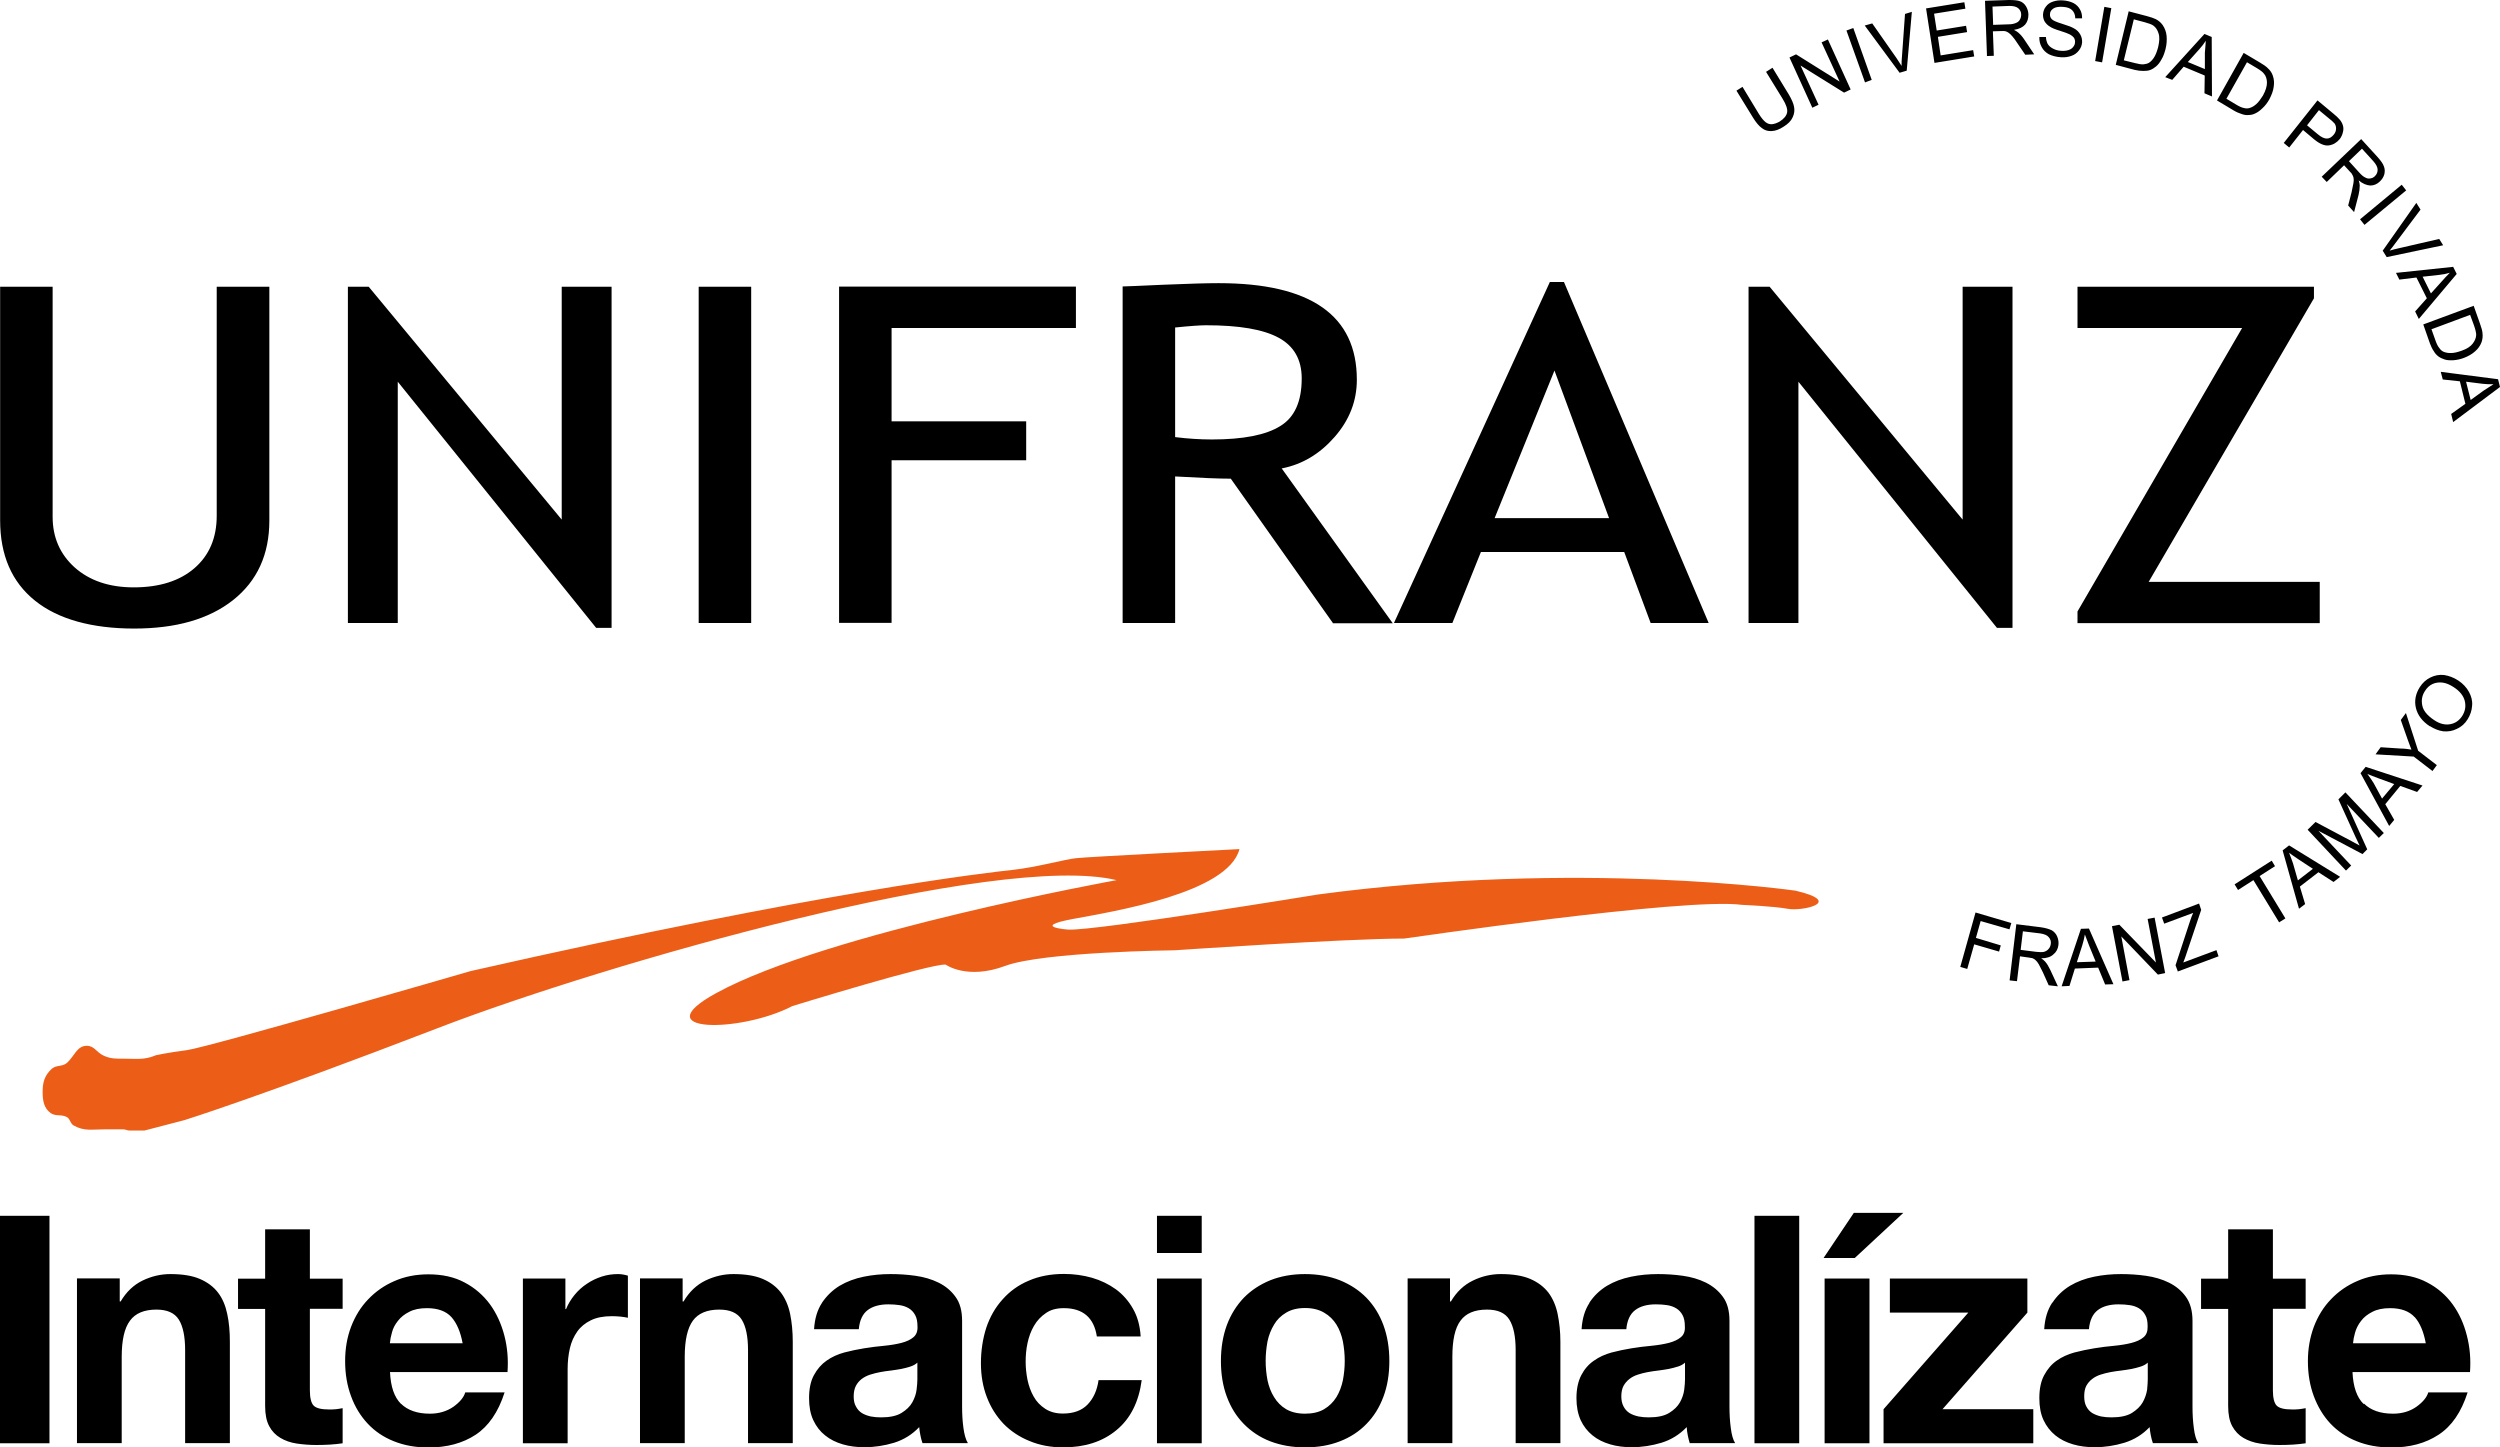
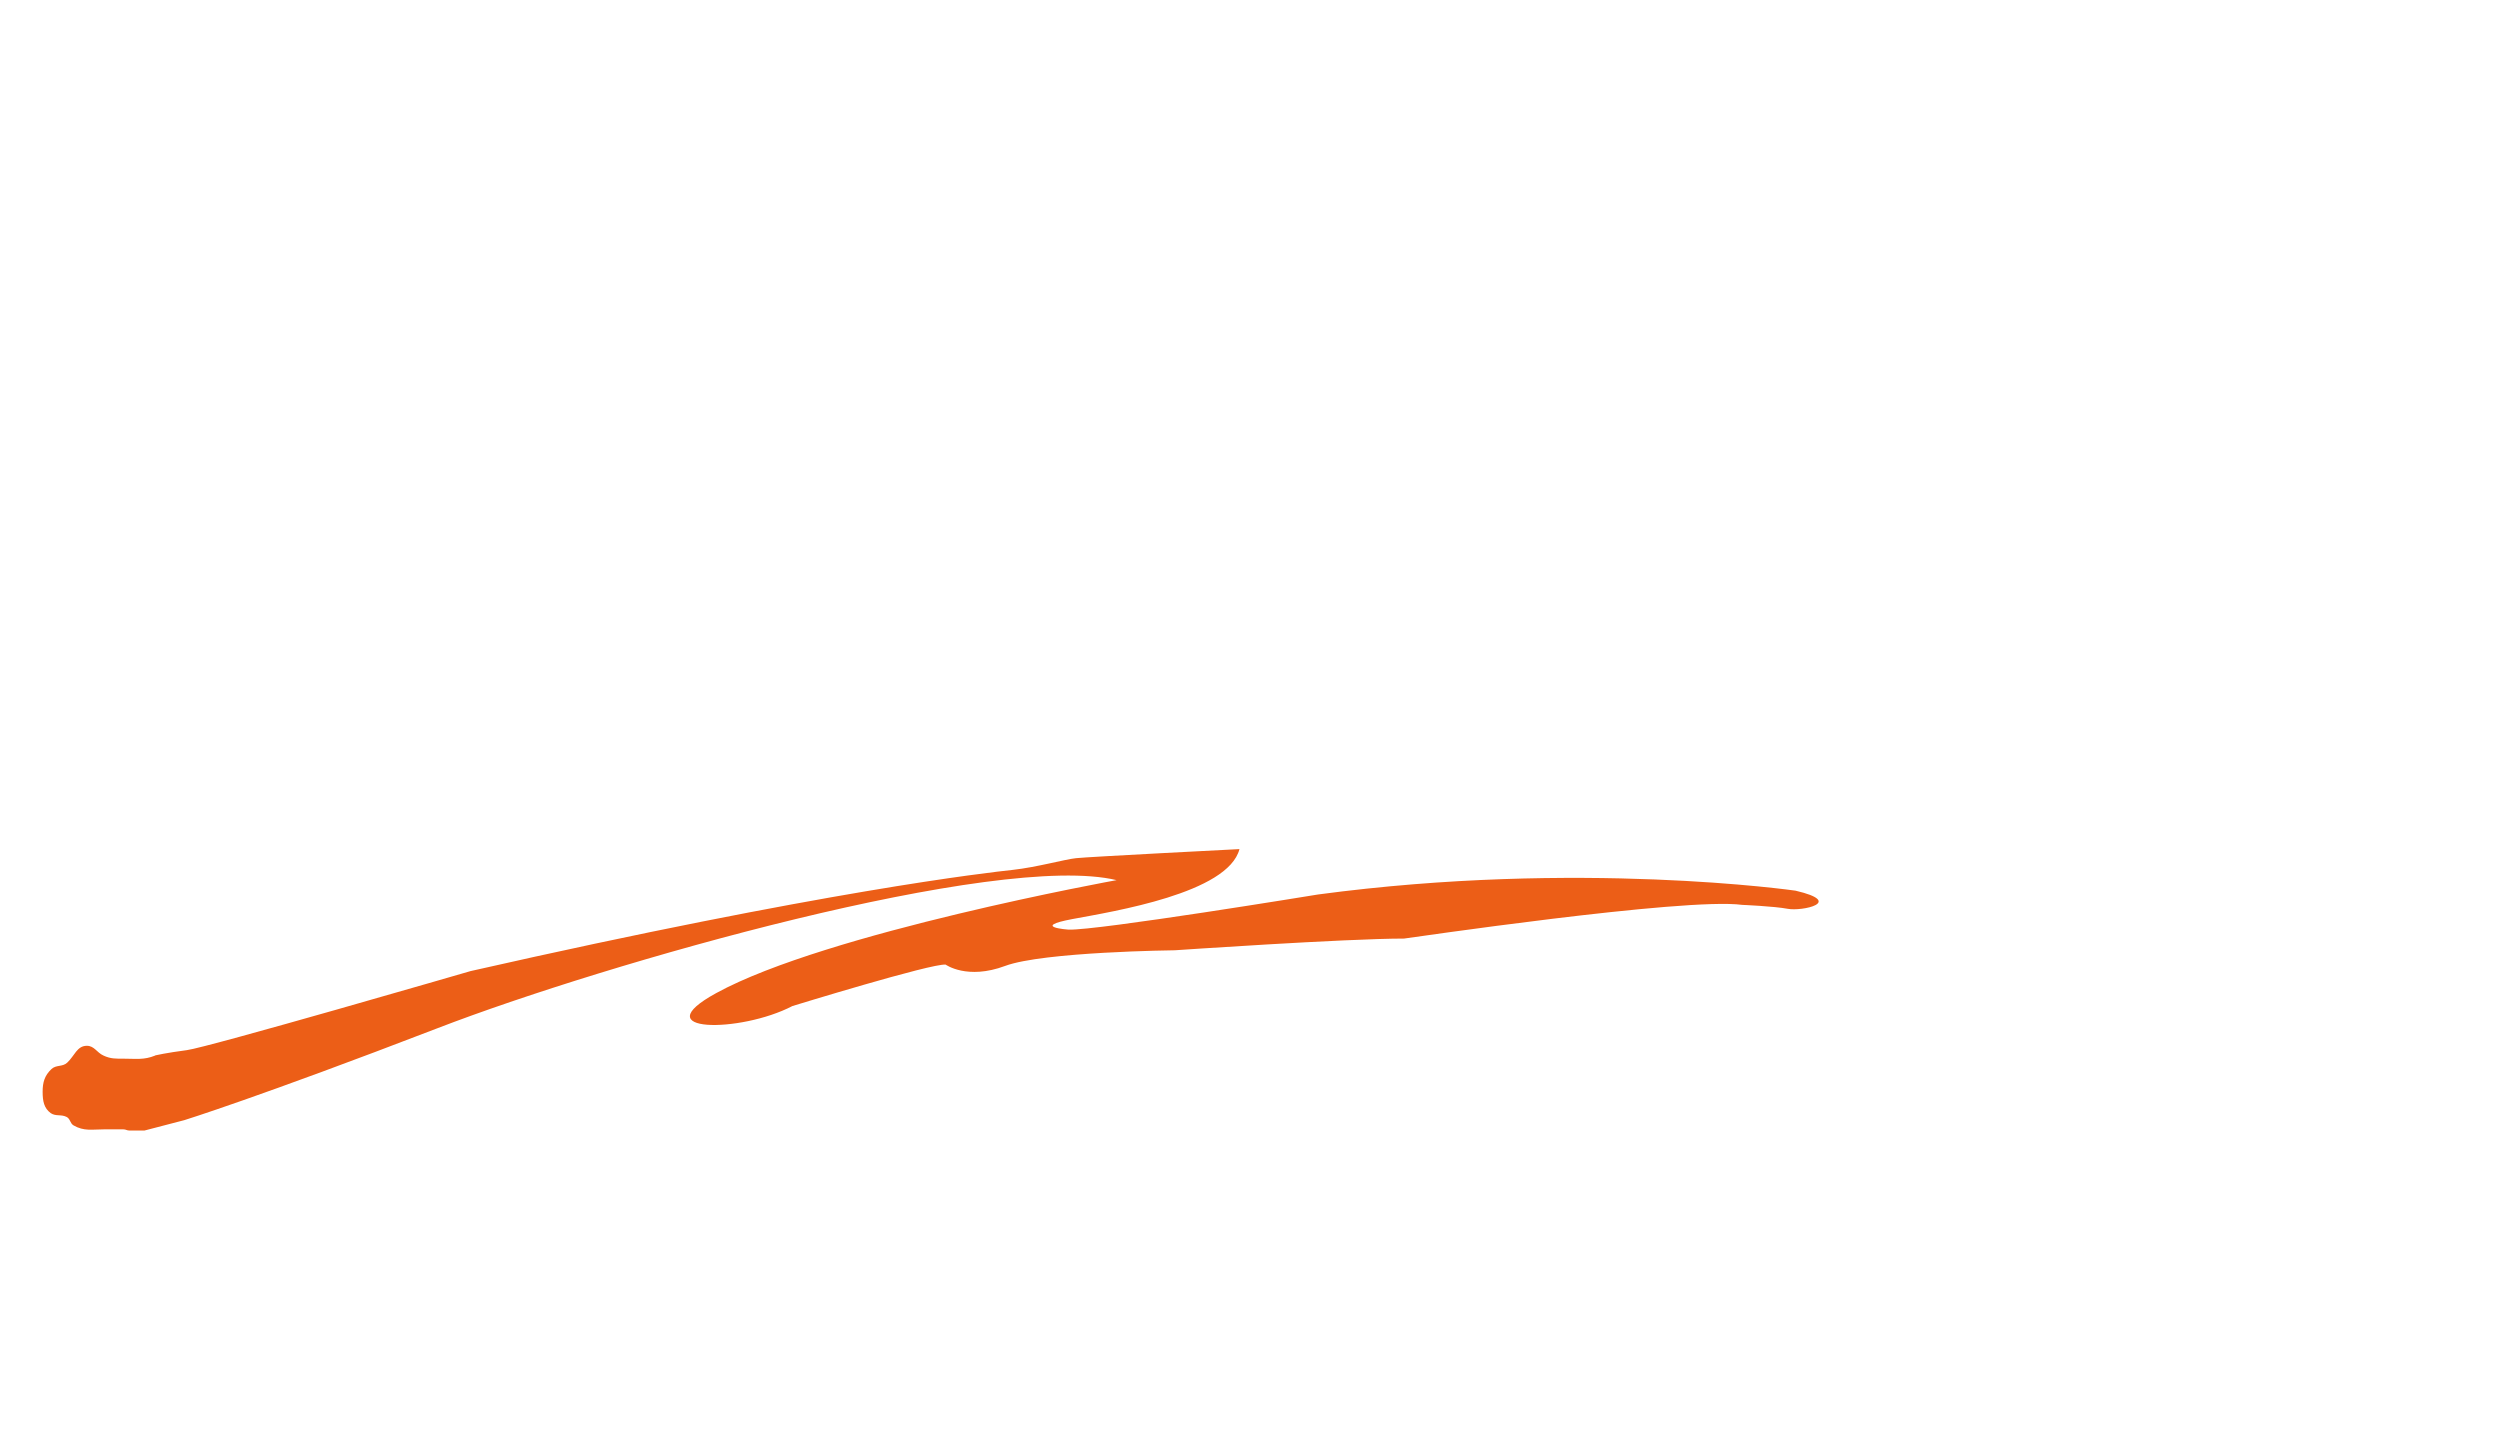
<svg xmlns="http://www.w3.org/2000/svg" id="unifranz" viewBox="0 0 190 110">
  <path d="M11.8,80.22c-.87.35-1.44.24-2.38.24-.61,0-1.01.02-1.56-.24-.51-.23-.69-.74-1.26-.74-.75,0-.93.76-1.49,1.28-.36.34-.84.15-1.2.49-.52.49-.67,1.01-.67,1.72s.1,1.25.62,1.63c.39.26.78.07,1.21.29.28.15.25.48.52.64.8.46,1.41.3,2.32.3h1.47c.18,0,.27.09.45.09h1.15l3.03-.79s5.61-1.74,19.25-6.99c12.8-4.94,42.56-13.42,51.6-11.25,0,0-22.03,3.99-30.42,8.58-5.58,3.05,1.83,3.05,5.78.99,0,0,10.59-3.26,11.65-3.15,0,0,1.63,1.18,4.52.1,2.89-1.08,12.9-1.19,12.9-1.19,0,0,12.99-.89,17.42-.89.09,0,21.37-3.15,25.7-2.56,0,0,2.4.1,3.47.3,1.06.2,4.34-.5.58-1.38,0,0-16.46-2.37-36.29.29,0,0-16.85,2.76-18.97,2.67,0,0-2.89-.2.29-.8,3.17-.59,11.84-1.97,12.71-5.32,0,0-11.55.59-12.42.69-.86.09-2.99.69-4.81.89-1.83.2-14.25,1.58-41.2,7.69,0,0-20.03,5.82-21.57,6.01-1.54.2-2.41.4-2.41.4Z" style="fill:#ec5e17; fill-rule:evenodd;" />
-   <path d="M185,54.73c.41.28.82.38,1.21.31.4-.07.7-.29.92-.63.23-.37.29-.74.19-1.15-.1-.38-.37-.73-.83-1.03-.29-.19-.56-.31-.83-.35-.29-.04-.55,0-.78.1-.24.11-.43.29-.58.53-.22.33-.29.7-.21,1.09.07.4.37.77.91,1.13ZM184.67,55.2c-.58-.38-.93-.85-1.06-1.39-.13-.54-.03-1.07.29-1.58.21-.33.48-.58.81-.74.32-.16.67-.23,1.04-.19.37.06.73.19,1.08.42.35.23.62.52.81.86.18.33.28.69.24,1.05-.02.37-.14.71-.33,1.02-.21.35-.49.59-.82.74-.33.17-.67.22-1.04.19-.36-.05-.69-.19-1.01-.39ZM0,21.79h4s0,17.49,0,17.49c0,1.56.56,2.84,1.68,3.85,1.13,1,2.62,1.51,4.48,1.51,1.96,0,3.5-.49,4.62-1.46,1.13-.98,1.69-2.31,1.69-3.98v-17.41h4v17.77c0,2.58-.92,4.59-2.76,6.05-1.84,1.45-4.34,2.16-7.52,2.16s-5.77-.7-7.53-2.12c-1.77-1.42-2.65-3.46-2.65-6.11v-17.76ZM45.31,47.72l-15.08-18.71v18.34h-3.79v-25.56h1.58l14.67,17.7v-17.7h3.79v25.93h-1.17ZM53.1,47.35v-25.56h3.99v25.56h-3.99ZM67.76,24.93v7.09h10.23v2.96h-10.23v12.36h-3.99v-25.56h18v3.15h-14.01ZM101.3,47.35l-7.76-10.97c-.9,0-2.29-.06-4.23-.17v11.14h-3.99v-25.58c.15,0,1.18-.04,3.1-.13,1.92-.08,3.31-.12,4.19-.12,7.01,0,10.51,2.45,10.51,7.34,0,1.61-.56,3.06-1.69,4.35-1.13,1.29-2.46,2.09-4.02,2.39l8.44,11.77h-4.56ZM89.31,24.89v8.33c.96.12,1.88.18,2.79.18,2.38,0,4.12-.34,5.2-1.02,1.09-.66,1.63-1.87,1.63-3.62,0-1.43-.59-2.46-1.75-3.09-1.17-.64-3.01-.95-5.52-.95-.41,0-1.18.05-2.35.17ZM125.45,47.35l-2.01-5.4h-10.89l-2.17,5.4h-4.44l11.85-25.92h1.07l11,25.92h-4.41ZM118.14,28.16l-4.55,11.22h8.7l-4.15-11.22ZM151.77,47.72l-15.09-18.71v18.34h-3.79v-25.56h1.6s14.67,17.7,14.67,17.7v-17.7h3.79v25.93h-1.18ZM157.89,47.35v-.88l12.51-21.54h-12.51s0-3.14,0-3.14h17.97s0,.88,0,.88l-12.56,21.55h13v3.14h-18.42ZM134.25,5.44l.46-.29,1.25,2.05c.21.36.35.68.39.93.05.26.02.52-.11.79-.12.27-.35.5-.69.71-.32.21-.62.32-.9.33-.28.02-.52-.05-.74-.22-.23-.16-.45-.43-.68-.8l-1.26-2.05.46-.29,1.24,2.05c.19.31.37.52.51.63.15.12.31.17.49.16.18-.02.37-.08.58-.2.33-.21.52-.44.57-.69.05-.25-.07-.6-.34-1.04l-1.26-2.05ZM137.73,8.17l-1.73-3.8.5-.24,3.31,2.07-1.37-2.98.48-.22,1.73,3.8-.5.24-3.31-2.06,1.37,2.98-.48.23ZM141.74,6.26l-1.41-3.94.52-.19,1.4,3.94-.5.19ZM144.37,5.53l-2.65-3.59.57-.16,1.84,2.63c.14.21.27.41.39.6,0-.24,0-.47.03-.72l.23-3.23.52-.16-.39,4.47-.54.16ZM147.02,4.78l-.64-4.14,2.91-.47.08.49-2.38.38.2,1.28,2.23-.36.08.48-2.22.36.21,1.41,2.47-.4.08.48-3.02.49ZM151.01,4.24l-.15-4.18,1.8-.06c.37,0,.65.02.85.09.19.07.35.2.46.38.12.19.18.4.19.63,0,.3-.07.56-.25.77-.18.2-.46.34-.85.4.14.07.25.14.32.2.18.15.33.33.47.54l.75,1.12-.68.03-.58-.85c-.16-.25-.3-.44-.41-.56-.1-.12-.2-.21-.29-.27-.07-.05-.16-.09-.24-.11-.07-.01-.17-.02-.31-.01l-.63.02.07,1.86-.54.02ZM151.47,1.89l1.16-.04c.25,0,.43-.04.57-.1.14-.05.25-.14.31-.26.07-.11.1-.25.1-.38,0-.2-.08-.36-.23-.49-.15-.12-.37-.17-.67-.17l-1.28.05.05,1.38ZM154.98,2.81h.51c.01.2.06.38.13.52.08.14.21.26.4.36.18.1.39.16.61.17.21.02.39,0,.56-.05.16-.05.29-.13.37-.24.08-.1.14-.21.14-.35.02-.12-.02-.25-.08-.35-.08-.1-.19-.19-.35-.27-.11-.06-.34-.14-.71-.26-.37-.11-.63-.22-.77-.32-.19-.11-.32-.26-.41-.41-.08-.16-.12-.34-.11-.53.02-.21.08-.41.22-.58.13-.18.3-.3.54-.38.23-.08.49-.11.76-.09.3.02.56.09.79.2.23.12.39.29.5.49.12.2.16.42.16.67h-.52c0-.27-.09-.47-.24-.62-.15-.15-.38-.23-.7-.25-.33-.02-.57.02-.73.13-.16.11-.25.25-.25.43-.01.14.03.27.14.38.09.1.36.22.79.35.43.13.73.25.88.34.24.12.39.29.49.47.1.17.15.38.14.6-.02.22-.09.42-.24.61-.14.18-.32.33-.56.41-.24.09-.5.13-.8.11-.37-.02-.68-.11-.93-.23-.23-.13-.42-.31-.54-.54-.13-.23-.19-.47-.18-.77ZM159.23,4.65l.7-4.13.53.1-.7,4.12-.53-.1ZM160.8,4.92l.98-4.06,1.37.36c.3.08.54.16.7.24.21.11.38.26.51.44.16.23.27.51.3.82.03.31.01.65-.08,1.01-.08.3-.17.57-.31.79-.12.23-.26.4-.41.53-.15.12-.3.22-.45.27-.15.06-.32.07-.52.07s-.41-.02-.66-.08l-1.43-.38ZM161.43,4.59l.85.21c.26.07.47.1.63.09.16-.02.29-.05.4-.11.16-.1.3-.25.42-.45.12-.2.21-.45.29-.75.1-.43.12-.78.03-1.04-.08-.26-.2-.45-.39-.59-.11-.09-.34-.17-.66-.26l-.83-.22-.76,3.12ZM164.56,5.86l2.98-3.28.55.23.02,4.52-.57-.24.02-1.35-1.6-.67-.87,1-.54-.21ZM166.27,4.71l1.3.54v-1.24c.04-.38.05-.68.07-.91-.15.23-.31.44-.5.65l-.86.96ZM168.49,7.64l2.03-3.62,1.23.73c.27.16.48.3.6.43.18.16.31.35.38.56.1.28.12.56.07.87-.04.31-.16.61-.33.94-.16.28-.33.5-.52.67-.18.18-.36.31-.53.39-.17.09-.35.13-.51.13-.16.02-.34,0-.53-.07-.19-.06-.39-.14-.61-.27l-1.27-.76ZM169.2,7.5l.75.45c.23.14.43.23.59.26.16.04.29.04.42,0,.18-.05.35-.15.52-.3.18-.16.33-.38.5-.64.21-.38.31-.71.31-1-.01-.27-.08-.5-.22-.66-.09-.13-.28-.27-.56-.44l-.74-.44-1.56,2.77ZM173.56,10.87l2.57-3.24,1.2,1c.21.17.36.31.46.43.14.15.22.31.27.47.05.16.05.34,0,.52-.04.19-.12.36-.24.52-.23.27-.49.43-.82.48-.32.05-.71-.11-1.15-.48l-.82-.69-1.05,1.33-.42-.35ZM175.33,9.52l.82.68c.27.23.51.34.7.33.19,0,.36-.11.51-.29.11-.13.17-.27.18-.43.01-.16-.03-.29-.1-.41-.07-.07-.18-.2-.39-.36l-.81-.67-.91,1.16ZM176.46,13.42l2.99-2.85,1.24,1.36c.25.28.41.5.48.7.08.19.09.39.04.61-.06.22-.18.4-.35.56-.21.2-.45.3-.72.3-.27-.02-.57-.13-.88-.39.05.16.08.28.08.38,0,.23-.03.47-.09.72l-.34,1.31-.45-.5.26-1.01c.06-.29.1-.52.14-.69.03-.17.03-.29.01-.4-.02-.09-.05-.18-.1-.25-.02-.06-.08-.14-.19-.24l-.43-.47-1.32,1.27-.38-.4ZM178.51,12.24l.79.87c.17.19.32.32.46.38.12.07.25.1.39.07.13-.02.24-.07.34-.17.14-.14.21-.29.21-.49,0-.19-.11-.4-.31-.63l-.88-.97-.98.94ZM179.36,16.67l3.17-2.63.34.43-3.17,2.62-.34-.43ZM181.08,19.06l2.56-3.64.32.51-1.91,2.55c-.15.21-.3.4-.44.57.23-.07.45-.13.69-.18l3.08-.71.3.48-4.29.9-.3-.48ZM182.09,20.74l4.35-.46.27.54-2.88,3.42-.28-.57.89-1-.79-1.58-1.3.16-.26-.52ZM184.12,21.03l.63,1.27.82-.91c.24-.27.45-.5.62-.66-.26.08-.52.13-.8.16l-1.27.14ZM184.16,24.66l3.84-1.42.48,1.36c.11.3.18.55.19.72.03.25,0,.47-.07.68-.1.27-.26.5-.49.7-.22.2-.51.37-.85.5-.29.11-.56.16-.82.18-.24.01-.46,0-.65-.06-.18-.06-.35-.14-.47-.23-.13-.1-.26-.23-.35-.4-.12-.16-.21-.37-.3-.6l-.5-1.43ZM184.79,25.02l.3.84c.09.26.18.45.29.58.09.14.21.24.32.29.17.07.36.11.59.1.23,0,.49-.07.78-.17.41-.14.7-.33.86-.55.16-.21.25-.43.26-.65,0-.16-.05-.39-.16-.71l-.3-.82-2.93,1.09ZM185.5,28.26l4.35.56.15.59-3.56,2.67-.15-.62,1.08-.77-.42-1.71-1.3-.14-.15-.57ZM187.42,29.01l.35,1.39.98-.71c.31-.2.56-.37.76-.49-.27.01-.55,0-.82-.03l-1.27-.16ZM148.98,73.49l1.16-4.14,2.72.8-.14.48-2.19-.63-.36,1.28,1.89.57-.13.47-1.89-.55-.53,1.87-.54-.16ZM152.73,74.51l.51-4.27,1.85.23c.37.05.65.14.84.23.17.1.32.25.41.46.09.21.13.44.1.67-.04.29-.16.53-.39.71-.21.2-.52.29-.92.29.13.09.24.18.3.25.15.17.27.38.39.63l.58,1.25-.7-.08-.43-.96c-.14-.27-.24-.49-.32-.63-.09-.16-.17-.25-.25-.32-.07-.07-.16-.12-.24-.15-.06,0-.16-.04-.3-.05l-.64-.09-.23,1.89-.55-.06ZM153.57,72.19l1.18.15c.26.03.46.03.6,0,.14-.05.26-.11.35-.23.09-.1.14-.23.16-.37.03-.19-.02-.36-.16-.52-.12-.15-.34-.23-.64-.28l-1.32-.16-.17,1.41ZM156.69,74.94l1.46-4.35.61-.02,1.86,4.23-.63.02-.53-1.28-1.77.07-.41,1.32-.59.03ZM157.84,73.13l1.43-.05-.48-1.17c-.14-.36-.25-.65-.34-.89-.05.28-.11.55-.2.83l-.41,1.28ZM161.31,74.6l-.8-4.21.56-.11,2.78,2.87-.63-3.31.53-.1.8,4.21-.55.12-2.78-2.9.62,3.32-.52.1ZM165.52,73.84l-.18-.48,1.1-3.35c.08-.24.16-.45.24-.63l-2.2.82-.17-.47,2.82-1.06.16.48-1.22,3.63-.14.37,2.52-.94.16.47-3.11,1.16ZM173.22,70.11l-1.96-3.22-1.17.75-.26-.43,2.82-1.8.25.42-1.17.75,1.96,3.22-.48.3ZM174.72,69.05l-1.24-4.42.49-.38,3.88,2.39-.5.39-1.15-.74-1.41,1.09.4,1.33-.46.35ZM174.64,66.91l1.14-.88-1.05-.69c-.32-.21-.57-.39-.76-.53.1.27.21.53.3.81l.37,1.29ZM178.28,66.15l-2.9-3.09.6-.59,2.78,1.48.57.31-.31-.65-1.3-2.86.53-.53,2.92,3.09-.38.37-2.44-2.58,1.56,3.45-.36.36-3.35-1.77,2.49,2.64-.39.38ZM181.58,62.78l-2.18-4.02.39-.48,4.32,1.42-.41.49-1.28-.46-1.14,1.39.68,1.19-.38.46ZM181.03,60.7l.93-1.11-1.17-.43c-.36-.13-.65-.25-.87-.34.18.23.33.47.48.7l.64,1.18ZM184.86,58.59l-1.42-1.09-2.9-.17.39-.54,1.52.1c.28,0,.56.04.82.08-.09-.24-.2-.51-.31-.83l-.5-1.42.39-.53.93,2.87,1.42,1.09-.34.46ZM3.76,92.4v17.29H0v-17.29h3.76ZM9.1,97.17v1.74h.07c.43-.73.99-1.26,1.67-1.59.69-.33,1.39-.49,2.11-.49.91,0,1.66.12,2.24.37.58.25,1.05.6,1.38,1.04.34.44.57.99.7,1.62.14.64.2,1.34.2,2.12v7.7h-3.4v-7.07c0-1.03-.16-1.81-.48-2.32-.32-.51-.89-.76-1.7-.76-.93,0-1.6.28-2.01.84-.42.56-.63,1.47-.63,2.75v6.56h-3.4v-12.52h3.23ZM26.04,97.17v2.3h-2.49v6.2c0,.57.1.97.29,1.16.19.19.57.29,1.15.29.19,0,.38,0,.55-.02.18-.02.34-.05.5-.08v2.67c-.29.04-.61.08-.96.1-.35.02-.7.03-1.03.03-.53,0-1.03-.04-1.5-.11-.47-.07-.89-.22-1.24-.43-.36-.21-.65-.51-.85-.89-.21-.39-.31-.9-.31-1.53v-7.38h-2.06v-2.3h2.06v-3.75h3.4v3.75h2.49ZM30.47,106.68c.51.5,1.24.76,2.2.76.69,0,1.28-.18,1.78-.52.49-.35.8-.72.91-1.1h2.99c-.48,1.5-1.22,2.57-2.2,3.22-.99.65-2.19.97-3.59.97-.97,0-1.85-.16-2.64-.48-.78-.31-1.44-.76-1.98-1.34-.55-.59-.97-1.28-1.26-2.08-.3-.81-.45-1.69-.45-2.66s.15-1.81.45-2.61c.31-.81.74-1.51,1.3-2.09.56-.59,1.23-1.06,2-1.39.77-.34,1.63-.51,2.58-.51,1.05,0,1.97.2,2.75.62.78.41,1.42.97,1.93,1.66.5.69.86,1.49,1.09,2.37.23.88.31,1.81.24,2.78h-8.93c.05,1.12.33,1.92.84,2.42ZM34.31,100.1c-.41-.45-1.03-.68-1.86-.68-.54,0-1,.09-1.35.28-.36.18-.65.41-.86.69-.22.27-.37.56-.45.87-.09.31-.14.58-.16.83h5.53c-.16-.87-.45-1.54-.85-1.99ZM42.97,97.17v2.32h.05c.16-.39.38-.75.65-1.08.27-.33.58-.61.93-.84.35-.24.73-.42,1.13-.55.4-.13.81-.19,1.25-.19.22,0,.47.04.74.12v3.2c-.16-.04-.35-.06-.58-.09-.22-.02-.44-.03-.65-.03-.62,0-1.15.1-1.58.31-.43.21-.78.49-1.04.86-.26.37-.45.79-.56,1.27-.11.48-.17,1.01-.17,1.58v5.64h-3.4v-12.52h3.23ZM51.88,97.17v1.74h.07c.43-.73.99-1.26,1.67-1.59.69-.33,1.39-.49,2.11-.49.91,0,1.66.12,2.24.37.59.25,1.04.6,1.38,1.04.33.44.57.99.7,1.62.13.64.2,1.34.2,2.12v7.7h-3.4v-7.07c0-1.03-.16-1.81-.48-2.32-.32-.51-.89-.76-1.7-.76-.93,0-1.6.28-2.01.84-.41.56-.62,1.47-.62,2.75v6.56h-3.4v-12.52h3.23ZM62.47,99.01c.36-.53.8-.96,1.34-1.29.54-.32,1.15-.55,1.83-.69.68-.14,1.36-.2,2.05-.2.63,0,1.25.04,1.89.13.64.09,1.22.26,1.75.52.53.26.96.62,1.29,1.08.34.46.5,1.07.5,1.83v6.51c0,.57.03,1.11.1,1.62.07.51.18.9.34,1.16h-3.45c-.07-.2-.12-.39-.16-.6-.04-.2-.07-.41-.09-.62-.54.57-1.18.96-1.91,1.19-.74.22-1.49.34-2.25.34-.59,0-1.14-.07-1.65-.22-.51-.15-.96-.37-1.34-.68-.39-.31-.68-.69-.9-1.16-.22-.47-.32-1.03-.32-1.67,0-.71.12-1.29.37-1.75.25-.46.57-.83.96-1.1.39-.28.84-.48,1.34-.62.5-.13,1.01-.24,1.52-.32.52-.08,1.02-.15,1.51-.19.5-.05.93-.12,1.32-.22.38-.1.69-.24.91-.43.22-.18.33-.46.31-.81,0-.38-.06-.67-.18-.88-.12-.22-.28-.39-.48-.51-.2-.12-.43-.2-.7-.24-.27-.04-.55-.06-.85-.06-.67,0-1.2.15-1.58.44-.38.29-.61.77-.67,1.45h-3.4c.05-.81.25-1.47.6-2ZM69.19,103.86c-.22.07-.45.13-.7.18-.25.04-.5.09-.77.12-.28.03-.55.07-.82.12-.26.05-.51.11-.76.19-.25.08-.46.19-.65.33-.18.14-.33.31-.44.52-.11.21-.17.48-.17.8s.05.56.17.77c.11.21.26.38.45.5.19.12.42.2.67.26.26.05.52.07.79.07.67,0,1.19-.11,1.56-.34.37-.23.64-.49.82-.81.17-.31.28-.63.32-.95.04-.33.06-.58.06-.78v-1.28c-.14.13-.32.23-.54.3ZM80.84,99.42c-.54,0-1,.12-1.36.38-.37.25-.67.57-.9.97-.23.39-.39.84-.49,1.31-.1.47-.14.94-.14,1.41s.05.91.14,1.38c.1.46.25.89.47,1.27.21.38.51.69.88.93.37.24.81.36,1.34.36.81,0,1.44-.23,1.88-.69.44-.46.72-1.07.83-1.85h3.28c-.22,1.66-.86,2.93-1.92,3.8-1.06.88-2.41,1.31-4.05,1.31-.93,0-1.78-.16-2.55-.48-.77-.31-1.43-.75-1.98-1.31-.54-.57-.97-1.24-1.27-2.03-.3-.78-.45-1.64-.45-2.58s.14-1.87.41-2.7c.28-.83.69-1.54,1.24-2.15.54-.61,1.2-1.09,1.99-1.42.78-.34,1.67-.51,2.68-.51.74,0,1.44.1,2.12.29.68.2,1.28.49,1.82.88.53.39.97.89,1.3,1.48.34.59.53,1.29.58,2.1h-3.33c-.22-1.43-1.06-2.15-2.51-2.15ZM87.93,95.23v-2.83h3.4v2.83h-3.4ZM91.33,97.17v12.52h-3.4v-12.52h3.4ZM93.24,100.71c.3-.81.74-1.5,1.29-2.08.56-.57,1.23-1.01,2.01-1.33.78-.31,1.66-.47,2.64-.47s1.86.16,2.65.47c.79.32,1.46.76,2.02,1.33.56.58.99,1.27,1.29,2.08.3.82.45,1.72.45,2.73s-.15,1.91-.45,2.71c-.3.81-.73,1.5-1.29,2.07-.56.58-1.24,1.02-2.02,1.32-.79.31-1.67.46-2.65.46s-1.85-.16-2.64-.46c-.78-.3-1.45-.75-2.01-1.32-.56-.57-.99-1.26-1.29-2.07-.3-.8-.45-1.71-.45-2.71s.15-1.91.45-2.73ZM96.33,104.9c.1.47.26.9.5,1.28.23.38.53.69.92.92.38.22.86.34,1.43.34s1.06-.11,1.45-.34c.39-.23.7-.54.94-.92.23-.38.39-.81.49-1.28.09-.48.14-.96.14-1.47s-.05-.99-.14-1.48c-.1-.48-.26-.91-.49-1.28-.23-.37-.54-.68-.94-.91-.39-.23-.87-.35-1.45-.35-.57,0-1.05.12-1.43.35-.39.23-.7.53-.92.91-.23.38-.4.8-.5,1.28-.09.49-.14.97-.14,1.48s.05.99.14,1.47ZM110.2,97.17v1.74h.07c.43-.73.99-1.26,1.68-1.59.68-.33,1.39-.49,2.11-.49.91,0,1.66.12,2.24.37.58.25,1.04.6,1.38,1.04.33.44.57.99.7,1.62.13.64.21,1.34.21,2.12v7.7h-3.4v-7.07c0-1.03-.16-1.81-.48-2.32-.32-.51-.88-.76-1.7-.76-.93,0-1.6.28-2.01.84-.42.56-.62,1.47-.62,2.75v6.56h-3.4v-12.52h3.23ZM120.79,99.01c.35-.53.8-.96,1.34-1.29.54-.32,1.15-.55,1.83-.69.68-.14,1.36-.2,2.05-.2.62,0,1.25.04,1.89.13.64.09,1.22.26,1.75.52.52.26.96.62,1.29,1.08.34.46.5,1.07.5,1.83v6.51c0,.57.03,1.11.1,1.62.06.51.17.9.33,1.16h-3.45c-.06-.2-.11-.39-.15-.6-.04-.2-.07-.41-.08-.62-.55.57-1.18.96-1.92,1.19-.74.22-1.49.34-2.25.34-.59,0-1.14-.07-1.65-.22-.51-.15-.96-.37-1.34-.68-.38-.31-.68-.69-.9-1.16-.21-.47-.32-1.03-.32-1.67,0-.71.13-1.29.37-1.75.24-.46.56-.83.96-1.1.39-.28.84-.48,1.34-.62.5-.13,1.01-.24,1.52-.32.51-.08,1.02-.15,1.51-.19.49-.05.93-.12,1.32-.22.38-.1.69-.24.91-.43.23-.18.33-.46.31-.81,0-.38-.06-.67-.18-.88-.12-.22-.28-.39-.48-.51-.2-.12-.43-.2-.69-.24-.26-.04-.55-.06-.85-.06-.68,0-1.2.15-1.58.44-.38.29-.61.77-.67,1.45h-3.4c.05-.81.25-1.47.6-2ZM127.51,103.86c-.22.07-.44.13-.69.18-.25.04-.51.09-.78.12-.27.03-.54.07-.81.12-.26.05-.51.11-.75.19-.25.08-.46.19-.64.33-.18.14-.33.31-.45.52-.11.21-.17.48-.17.8s.06.56.17.77c.11.21.26.38.45.5.19.12.42.2.68.26.25.05.52.07.78.07.67,0,1.19-.11,1.56-.34.37-.23.64-.49.82-.81.17-.31.28-.63.32-.95.04-.33.06-.58.06-.78v-1.28c-.14.13-.32.23-.54.3ZM136.74,92.4v17.29h-3.4v-17.29h3.4ZM138.59,95.61l2.3-3.43h3.76l-3.69,3.43h-2.37ZM142.08,97.17v12.52h-3.41v-12.52h3.41ZM149.6,99.76h-5.97v-2.59h10.45v2.59l-6.45,7.34h6.9v2.59h-11.38v-2.59l6.44-7.34ZM155.98,99.01c.35-.53.8-.96,1.34-1.29.54-.32,1.15-.55,1.83-.69.68-.14,1.36-.2,2.05-.2.62,0,1.25.04,1.89.13.64.09,1.22.26,1.75.52.53.26.96.62,1.29,1.08.33.46.5,1.07.5,1.83v6.51c0,.57.03,1.11.1,1.62.06.51.17.9.34,1.16h-3.45c-.07-.2-.12-.39-.16-.6-.04-.2-.07-.41-.09-.62-.54.57-1.18.96-1.92,1.19-.73.22-1.49.34-2.25.34-.59,0-1.14-.07-1.65-.22-.51-.15-.96-.37-1.34-.68-.38-.31-.68-.69-.9-1.16-.22-.47-.32-1.03-.32-1.67,0-.71.12-1.29.37-1.75.25-.46.56-.83.95-1.1.39-.28.84-.48,1.34-.62.51-.13,1.01-.24,1.52-.32.51-.08,1.01-.15,1.51-.19.5-.05.93-.12,1.32-.22.38-.1.69-.24.91-.43.22-.18.32-.46.31-.81,0-.38-.05-.67-.18-.88-.12-.22-.28-.39-.48-.51-.2-.12-.43-.2-.7-.24-.26-.04-.55-.06-.85-.06-.67,0-1.2.15-1.58.44-.38.29-.61.77-.67,1.45h-3.4c.05-.81.25-1.47.6-2ZM162.69,103.86c-.21.07-.45.13-.69.18-.25.04-.51.09-.78.12-.27.03-.54.07-.82.12-.25.05-.51.11-.75.19-.25.08-.46.19-.64.33-.19.14-.33.31-.45.52-.11.21-.16.48-.16.8s.05.56.16.77c.11.21.26.38.45.5.2.12.42.2.67.26.26.05.52.07.79.07.67,0,1.19-.11,1.56-.34.36-.23.64-.49.82-.81.17-.31.28-.63.33-.95.03-.33.05-.58.05-.78v-1.28c-.14.13-.32.23-.54.3ZM175.23,97.17v2.3h-2.49v6.2c0,.57.1.97.29,1.16.19.19.57.29,1.15.29.19,0,.38,0,.55-.02.18-.02.34-.05.5-.08v2.67c-.29.04-.61.08-.96.1-.35.02-.69.03-1.03.03-.53,0-1.02-.04-1.49-.11-.47-.07-.89-.22-1.25-.43-.36-.21-.64-.51-.85-.89-.21-.39-.31-.9-.31-1.53v-7.38h-2.06v-2.3h2.06v-3.75h3.4v3.75h2.49ZM179.67,106.68c.51.5,1.24.76,2.2.76.69,0,1.28-.18,1.77-.52.49-.35.8-.72.91-1.1h2.99c-.48,1.5-1.21,2.57-2.21,3.22-.99.65-2.18.97-3.59.97-.97,0-1.85-.16-2.64-.48-.78-.31-1.44-.76-1.99-1.34-.55-.59-.96-1.28-1.26-2.08-.3-.81-.45-1.69-.45-2.66s.16-1.81.45-2.61c.31-.81.74-1.51,1.3-2.09.56-.59,1.23-1.06,2-1.39.77-.34,1.63-.51,2.57-.51,1.05,0,1.97.2,2.75.62.79.41,1.43.97,1.93,1.66.5.69.86,1.49,1.08,2.37.23.88.31,1.81.24,2.78h-8.93c.05,1.12.33,1.92.84,2.42ZM183.51,100.1c-.41-.45-1.03-.68-1.86-.68-.54,0-.99.09-1.35.28-.36.18-.65.41-.86.69-.21.27-.36.56-.45.87-.09.31-.14.58-.16.83h5.53c-.16-.87-.44-1.54-.84-1.99Z" />
</svg>